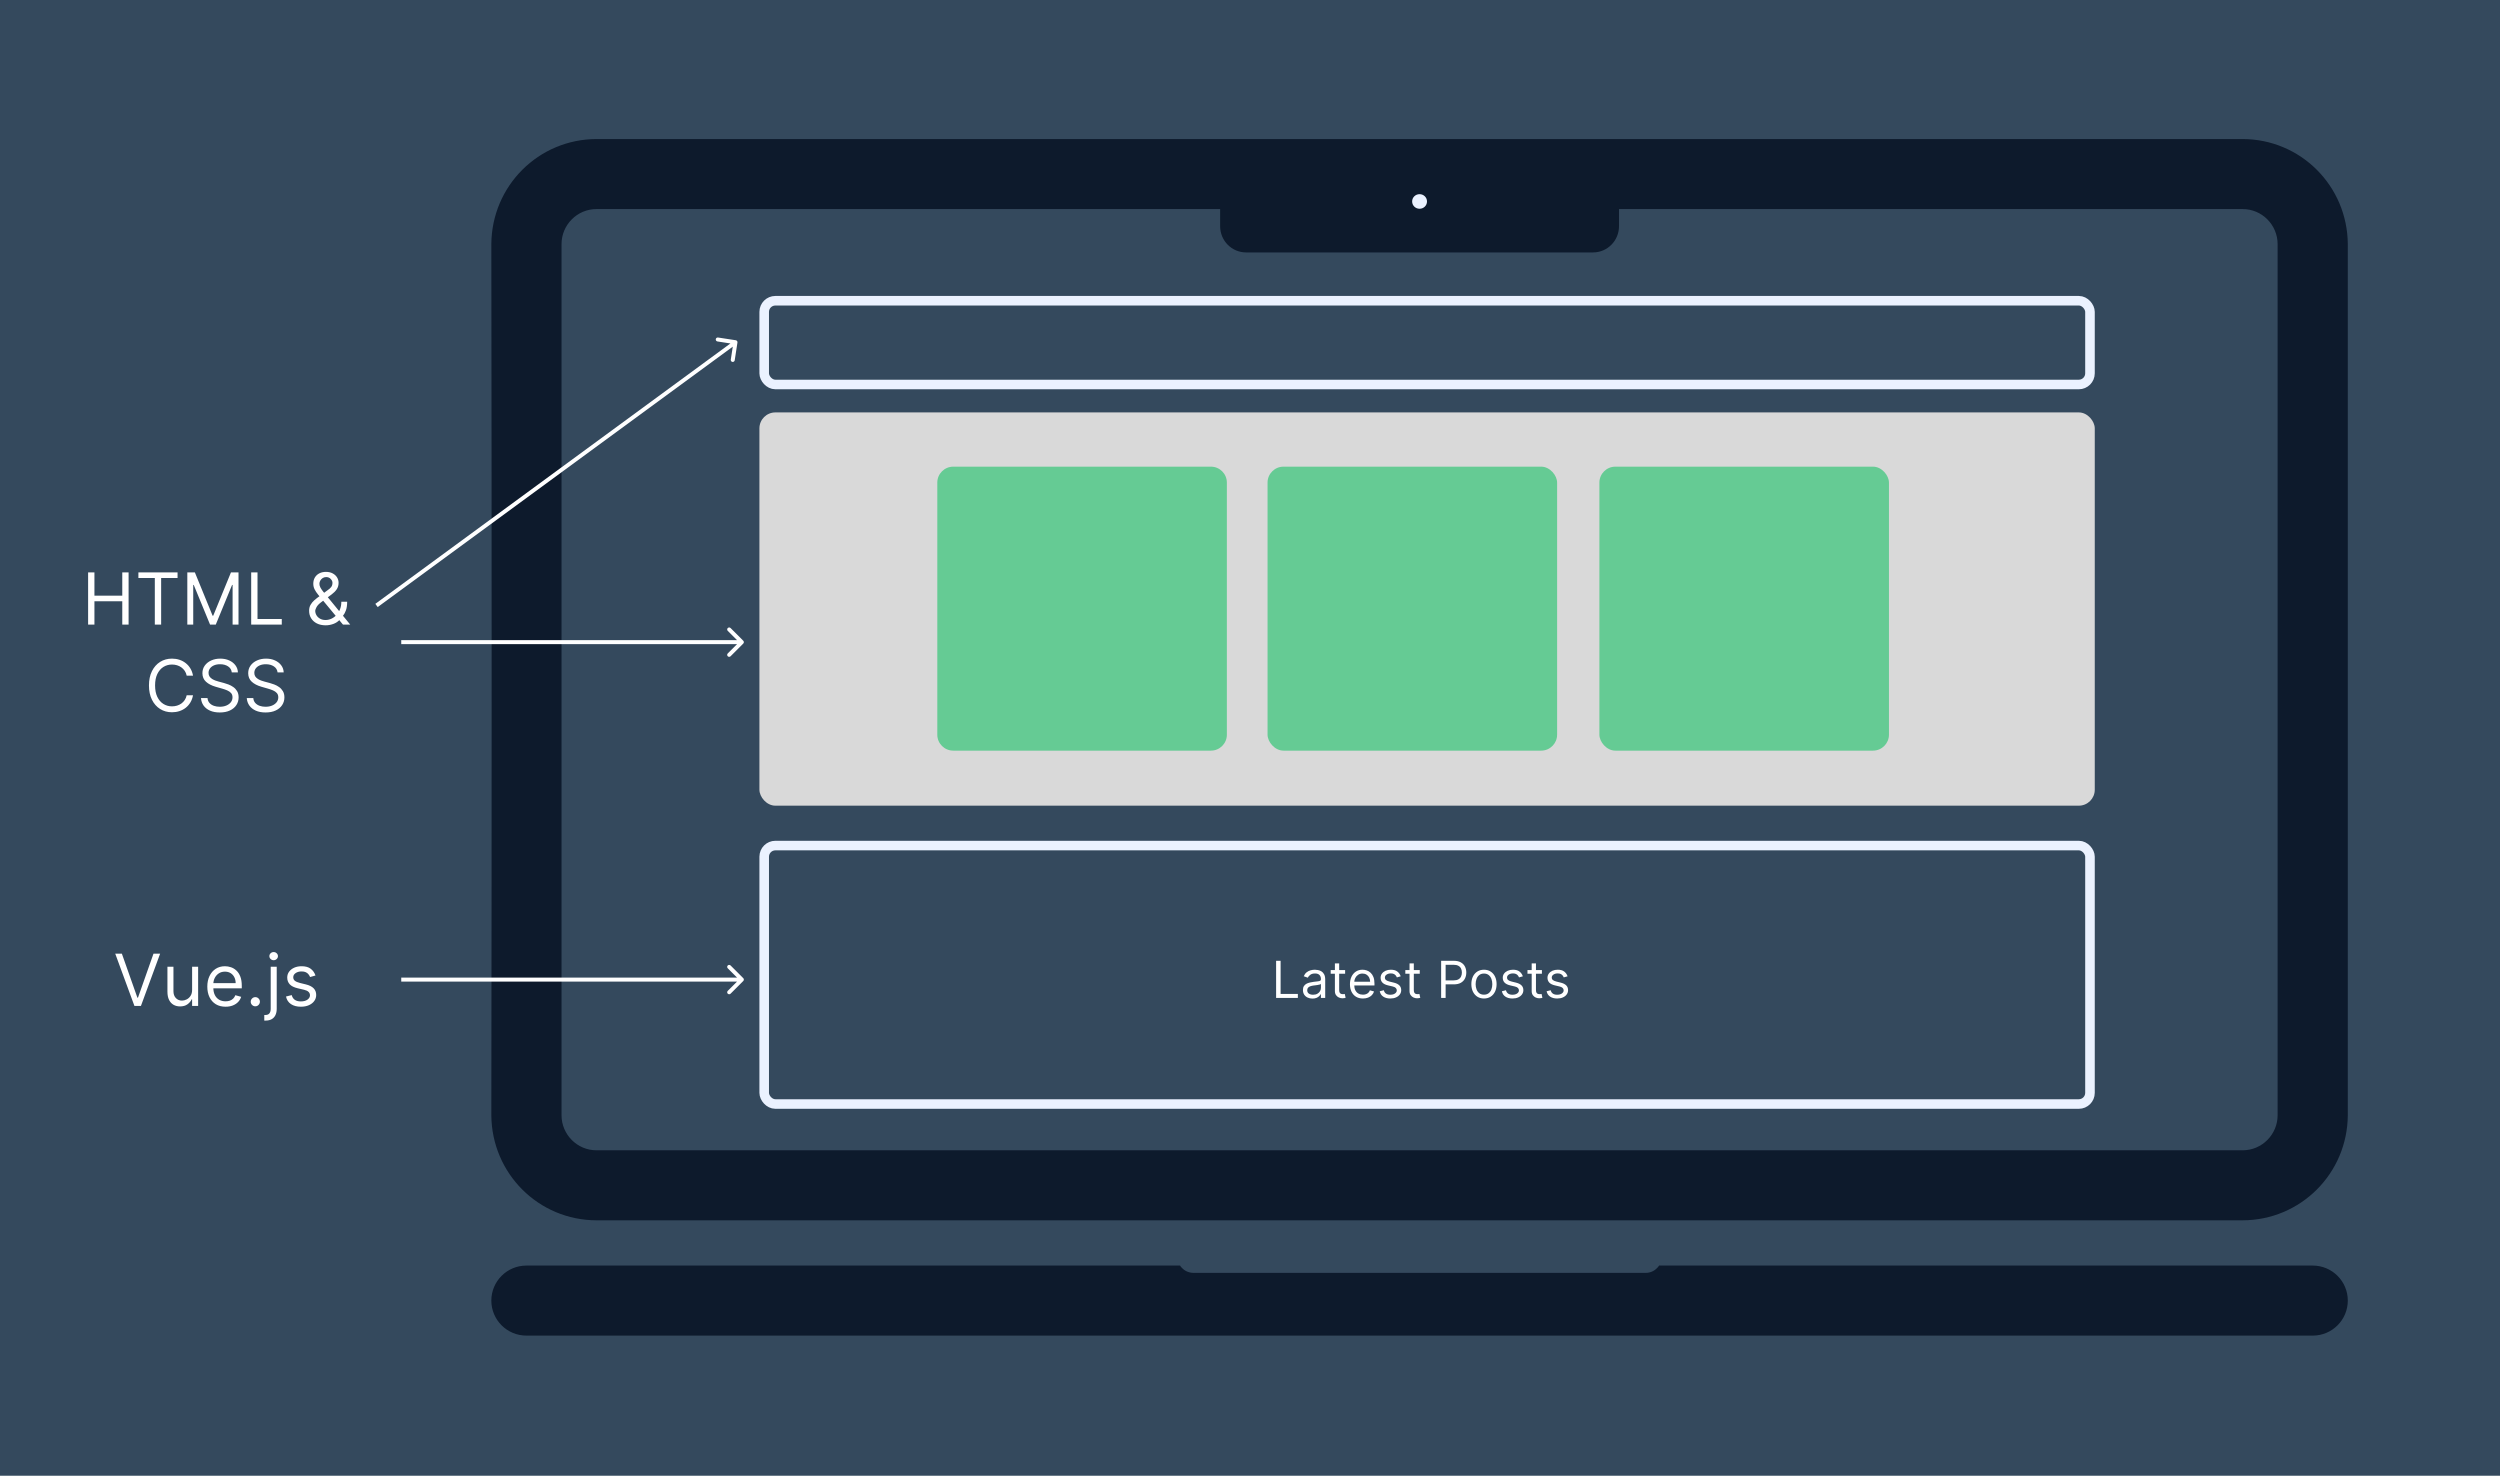
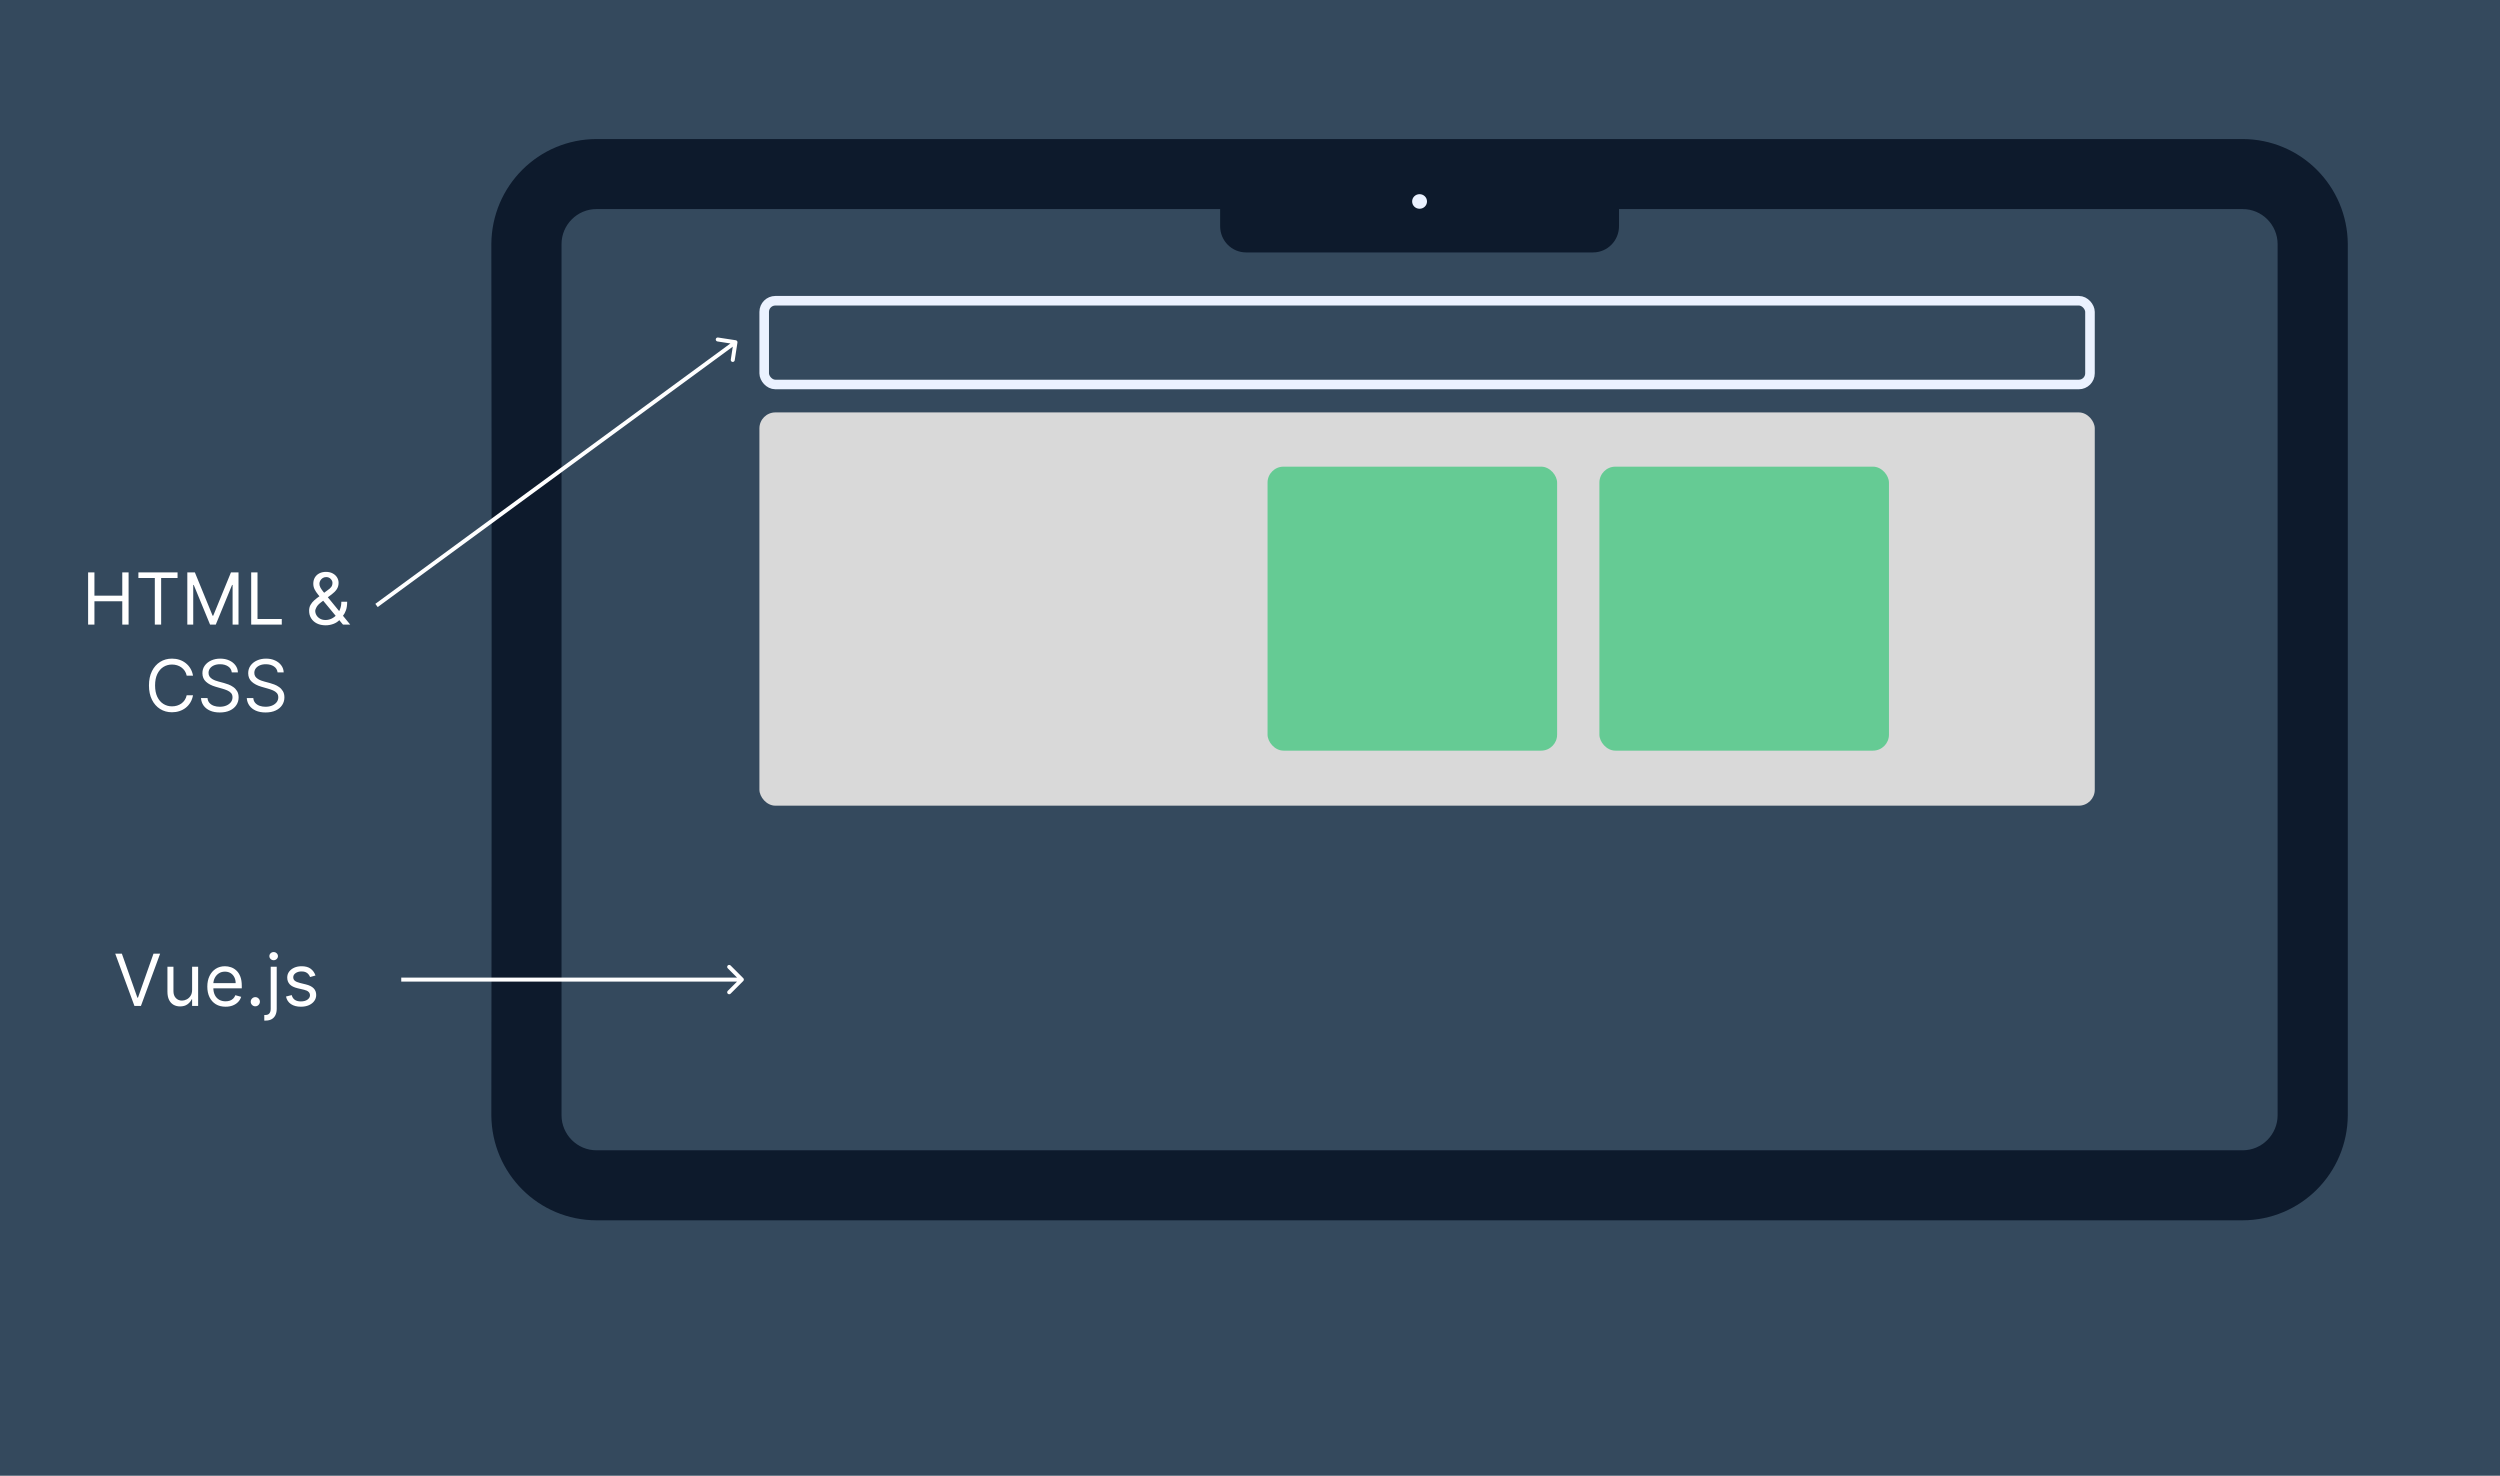
<svg xmlns="http://www.w3.org/2000/svg" width="3134" height="1850" viewBox="0 0 3134 1850" fill="none">
  <rect width="3134" height="1850" fill="#34495D" />
  <path fill-rule="evenodd" clip-rule="evenodd" d="M2943.2 1398.1C2943.2 1034.06 2943.2 670.036 2943.2 306.002C2942.69 233.125 2884.19 174.426 2811.21 174.296C2123.79 174.296 1435.87 174.296 747.936 174.296C674.95 174.426 616.458 233.125 615.94 306.002C616.458 670.036 616.458 1034.06 615.94 1398.1C616.458 1470.98 674.95 1529.67 747.936 1529.8C1435.87 1529.8 2123.79 1529.8 2811.21 1529.8C2884.19 1529.67 2942.69 1470.98 2943.2 1398.1ZM747.936 262.102C1008.3 262.102 1269.19 262.102 1529.56 262.102V283.527C1529.56 301.711 1544.04 316.453 1562.16 316.453H1996.97C2015.09 316.453 2029.59 301.711 2029.59 283.527V262.102C2290.47 262.102 2550.84 262.102 2811.21 262.102C2835.54 261.973 2855.21 281.891 2855.21 306.002C2855.21 670.036 2855.21 1034.06 2855.21 1398.1C2855.21 1422.2 2835.54 1442.13 2811.21 1442C2123.79 1442 1435.87 1442 747.936 1442C723.607 1442.13 703.937 1422.2 703.937 1398.1C703.937 1034.06 703.937 670.036 703.937 306.002C703.937 281.891 723.607 261.973 747.936 262.102Z" fill="#0D1A2C" />
-   <path fill-rule="evenodd" clip-rule="evenodd" d="M1479.34 1586.51H659.939C635.61 1586.51 615.94 1606.17 615.94 1630.41C615.94 1654.66 635.61 1674.32 659.939 1674.32H2899.2C2923.53 1674.32 2943.2 1654.66 2943.2 1630.41C2943.2 1606.17 2923.53 1586.51 2899.2 1586.51H2079.79C2079.27 1587.65 2078.24 1588.72 2077.2 1589.7C2073.58 1593.51 2068.41 1595.66 2063.23 1595.66H1496.43C1490.73 1595.66 1485.55 1593.51 1481.93 1589.7C1480.89 1588.72 1479.86 1587.65 1479.34 1586.51Z" fill="#0D1A2C" />
  <path fill-rule="evenodd" clip-rule="evenodd" d="M1779.57 243.404C1784.75 243.404 1788.89 247.499 1788.89 252.551C1788.89 257.603 1784.75 261.697 1779.57 261.697C1774.39 261.697 1770.26 257.603 1770.26 252.551C1770.26 247.499 1774.39 243.404 1779.57 243.404Z" fill="#EBF2FF" />
  <rect x="952" y="517" width="1674" height="493" rx="20" fill="#D9D9D9" />
-   <rect x="958" y="1060" width="1662" height="324" rx="14" stroke="#EBF2FF" stroke-width="12" />
  <rect x="958" y="377" width="1662" height="105" rx="14" stroke="#EBF2FF" stroke-width="12" />
-   <path d="M1175 605C1175 593.954 1183.95 585 1195 585H1518C1529.05 585 1538 593.954 1538 605V921C1538 932.046 1529.05 941 1518 941H1195C1183.95 941 1175 932.046 1175 921V605Z" fill="#65CB94" />
  <rect x="2005" y="585" width="363" height="356" rx="20" fill="#65CB94" />
  <rect x="1589" y="585" width="363" height="356" rx="20" fill="#65CB94" />
  <path d="M110.456 783V717.545H118.383V746.693H153.283V717.545H161.209V783H153.283V753.724H118.383V783H110.456ZM173.498 724.577V717.545H222.589V724.577H202.006V783H194.08V724.577H173.498ZM234.822 717.545H244.282L266.526 771.878H267.293L289.538 717.545H298.998V783H291.583V733.27H290.944L270.489 783H263.33L242.876 733.27H242.236V783H234.822V717.545ZM314.89 783V717.545H322.816V775.969H353.242V783H314.89ZM408.342 783.895C404.038 783.895 400.33 783.107 397.22 781.53C394.109 779.953 391.712 777.79 390.028 775.042C388.345 772.293 387.504 769.151 387.504 765.614C387.504 762.886 388.079 760.468 389.229 758.359C390.401 756.228 392.01 754.257 394.055 752.446C396.122 750.614 398.498 748.781 401.183 746.949L410.643 739.918C412.497 738.703 413.977 737.403 415.085 736.018C416.215 734.634 416.779 732.822 416.779 730.585C416.779 728.923 416.044 727.315 414.574 725.759C413.125 724.204 411.218 723.426 408.853 723.426C407.191 723.426 405.721 723.852 404.443 724.705C403.185 725.536 402.195 726.601 401.47 727.901C400.767 729.179 400.416 730.5 400.416 731.864C400.416 733.398 400.831 734.953 401.662 736.53C402.514 738.085 403.59 739.683 404.89 741.324C406.211 742.943 407.575 744.605 408.981 746.31L439.024 783H429.947L405.146 753.085C402.845 750.315 400.756 747.801 398.881 745.543C397.006 743.284 395.515 741.058 394.407 738.863C393.299 736.668 392.745 734.293 392.745 731.736C392.745 728.795 393.395 726.217 394.695 724.001C396.016 721.764 397.859 720.028 400.224 718.792C402.61 717.535 405.401 716.906 408.597 716.906C411.879 716.906 414.702 717.545 417.067 718.824C419.432 720.081 421.254 721.754 422.532 723.842C423.81 725.908 424.45 728.156 424.45 730.585C424.45 733.717 423.672 736.434 422.117 738.735C420.561 741.036 418.441 743.178 415.756 745.159L402.717 754.875C399.776 757.048 397.784 759.158 396.74 761.203C395.696 763.249 395.174 764.719 395.174 765.614C395.174 767.659 395.707 769.566 396.772 771.335C397.837 773.103 399.34 774.531 401.278 775.617C403.217 776.704 405.487 777.247 408.086 777.247C410.558 777.247 412.965 776.725 415.309 775.681C417.653 774.616 419.773 773.082 421.669 771.079C423.587 769.076 425.1 766.668 426.207 763.856C427.337 761.043 427.901 757.879 427.901 754.364H435.188C435.188 758.71 434.688 762.258 433.686 765.006C432.685 767.755 431.555 769.907 430.298 771.462C429.041 773.018 428.029 774.179 427.262 774.946C427.006 775.266 426.772 775.585 426.559 775.905C426.346 776.224 426.112 776.544 425.856 776.864C423.747 779.229 421.083 780.997 417.866 782.169C414.649 783.32 411.474 783.895 408.342 783.895ZM241.965 847H234.039C233.57 844.72 232.75 842.717 231.578 840.991C230.427 839.266 229.021 837.817 227.359 836.645C225.718 835.452 223.897 834.557 221.894 833.96C219.891 833.364 217.803 833.065 215.63 833.065C211.666 833.065 208.076 834.067 204.859 836.07C201.663 838.072 199.117 841.023 197.22 844.923C195.345 848.822 194.408 853.605 194.408 859.273C194.408 864.94 195.345 869.724 197.22 873.623C199.117 877.522 201.663 880.473 204.859 882.476C208.076 884.479 211.666 885.48 215.63 885.48C217.803 885.48 219.891 885.182 221.894 884.585C223.897 883.989 225.718 883.104 227.359 881.933C229.021 880.739 230.427 879.28 231.578 877.554C232.75 875.807 233.57 873.804 234.039 871.545H241.965C241.368 874.891 240.282 877.884 238.705 880.526C237.128 883.168 235.168 885.416 232.824 887.27C230.48 889.102 227.849 890.498 224.93 891.457C222.032 892.415 218.932 892.895 215.63 892.895C210.047 892.895 205.083 891.531 200.736 888.804C196.389 886.077 192.97 882.199 190.477 877.17C187.984 872.142 186.737 866.176 186.737 859.273C186.737 852.369 187.984 846.403 190.477 841.375C192.97 836.347 196.389 832.469 200.736 829.741C205.083 827.014 210.047 825.651 215.63 825.651C218.932 825.651 222.032 826.13 224.93 827.089C227.849 828.048 230.48 829.454 232.824 831.308C235.168 833.14 237.128 835.377 238.705 838.019C240.282 840.64 241.368 843.634 241.965 847ZM290.568 842.909C290.185 839.67 288.629 837.156 285.902 835.366C283.175 833.577 279.83 832.682 275.867 832.682C272.969 832.682 270.433 833.151 268.26 834.088C266.108 835.026 264.425 836.315 263.21 837.955C262.017 839.596 261.421 841.46 261.421 843.548C261.421 845.295 261.836 846.798 262.667 848.055C263.519 849.29 264.606 850.324 265.927 851.155C267.248 851.964 268.633 852.636 270.082 853.168C271.531 853.68 272.862 854.095 274.077 854.415L280.725 856.205C282.429 856.652 284.325 857.27 286.413 858.058C288.523 858.847 290.536 859.923 292.454 861.286C294.393 862.629 295.991 864.354 297.248 866.464C298.505 868.573 299.134 871.162 299.134 874.23C299.134 877.767 298.207 880.963 296.353 883.818C294.521 886.673 291.836 888.942 288.299 890.626C284.783 892.309 280.511 893.151 275.483 893.151C270.796 893.151 266.737 892.394 263.306 890.881C259.897 889.369 257.212 887.259 255.252 884.553C253.313 881.847 252.216 878.705 251.96 875.125H260.142C260.355 877.597 261.186 879.642 262.635 881.261C264.105 882.859 265.959 884.053 268.196 884.841C270.455 885.608 272.884 885.991 275.483 885.991C278.509 885.991 281.225 885.501 283.633 884.521C286.041 883.52 287.948 882.135 289.354 880.366C290.76 878.577 291.463 876.489 291.463 874.102C291.463 871.929 290.856 870.161 289.641 868.797C288.427 867.433 286.829 866.325 284.847 865.473C282.866 864.621 280.725 863.875 278.423 863.236L270.369 860.935C265.256 859.464 261.207 857.366 258.225 854.638C255.242 851.911 253.75 848.342 253.75 843.932C253.75 840.267 254.741 837.071 256.722 834.344C258.725 831.595 261.41 829.464 264.776 827.952C268.164 826.418 271.946 825.651 276.122 825.651C280.341 825.651 284.091 826.407 287.372 827.92C290.653 829.411 293.253 831.457 295.171 834.056C297.109 836.656 298.132 839.607 298.239 842.909H290.568ZM347.961 842.909C347.577 839.67 346.022 837.156 343.295 835.366C340.567 833.577 337.222 832.682 333.259 832.682C330.361 832.682 327.826 833.151 325.653 834.088C323.501 835.026 321.817 836.315 320.603 837.955C319.41 839.596 318.813 841.46 318.813 843.548C318.813 845.295 319.229 846.798 320.06 848.055C320.912 849.29 321.998 850.324 323.32 851.155C324.641 851.964 326.025 852.636 327.474 853.168C328.923 853.68 330.255 854.095 331.469 854.415L338.117 856.205C339.822 856.652 341.718 857.27 343.806 858.058C345.915 858.847 347.929 859.923 349.847 861.286C351.785 862.629 353.383 864.354 354.641 866.464C355.898 868.573 356.526 871.162 356.526 874.23C356.526 877.767 355.599 880.963 353.746 883.818C351.913 886.673 349.229 888.942 345.692 890.626C342.176 892.309 337.904 893.151 332.876 893.151C328.188 893.151 324.129 892.394 320.699 890.881C317.29 889.369 314.605 887.259 312.645 884.553C310.706 881.847 309.609 878.705 309.353 875.125H317.535C317.748 877.597 318.579 879.642 320.028 881.261C321.498 882.859 323.351 884.053 325.589 884.841C327.847 885.608 330.276 885.991 332.876 885.991C335.901 885.991 338.618 885.501 341.025 884.521C343.433 883.52 345.34 882.135 346.746 880.366C348.153 878.577 348.856 876.489 348.856 874.102C348.856 871.929 348.248 870.161 347.034 868.797C345.82 867.433 344.222 866.325 342.24 865.473C340.258 864.621 338.117 863.875 335.816 863.236L327.762 860.935C322.648 859.464 318.6 857.366 315.617 854.638C312.634 851.911 311.143 848.342 311.143 843.932C311.143 840.267 312.133 837.071 314.115 834.344C316.118 831.595 318.802 829.464 322.169 827.952C325.557 826.418 329.339 825.651 333.515 825.651C337.734 825.651 341.484 826.407 344.765 827.92C348.046 829.411 350.646 831.457 352.563 834.056C354.502 836.656 355.525 839.607 355.631 842.909H347.961Z" fill="white" />
  <path d="M924.471 429.38C924.681 428.015 923.745 426.739 922.38 426.529L900.142 423.108C898.777 422.898 897.501 423.834 897.291 425.199C897.081 426.563 898.017 427.84 899.381 428.05L919.149 431.091L916.108 450.858C915.898 452.223 916.834 453.499 918.199 453.709C919.563 453.919 920.84 452.983 921.05 451.618L924.471 429.38ZM473.478 761.016L923.478 431.016L920.522 426.984L470.522 756.984L473.478 761.016Z" fill="white" />
-   <path d="M931.768 806.768C932.744 805.791 932.744 804.209 931.768 803.232L915.858 787.322C914.882 786.346 913.299 786.346 912.322 787.322C911.346 788.299 911.346 789.882 912.322 790.858L926.464 805L912.322 819.142C911.346 820.118 911.346 821.701 912.322 822.678C913.299 823.654 914.882 823.654 915.858 822.678L931.768 806.768ZM503 807.5L930 807.5L930 802.5L503 802.5L503 807.5Z" fill="white" />
  <path d="M152.78 1195.55L172.212 1250.64H172.979L192.41 1195.55H200.72L176.686 1261H168.504L144.47 1195.55H152.78ZM240.83 1240.93V1211.91H248.373V1261H240.83V1252.69H240.319C239.168 1255.18 237.378 1257.3 234.949 1259.05C232.521 1260.78 229.452 1261.64 225.745 1261.64C222.677 1261.64 219.949 1260.97 217.563 1259.63C215.177 1258.26 213.302 1256.22 211.938 1253.49C210.574 1250.74 209.893 1247.28 209.893 1243.1V1211.91H217.435V1242.59C217.435 1246.17 218.437 1249.03 220.44 1251.16C222.464 1253.29 225.042 1254.35 228.174 1254.35C230.049 1254.35 231.956 1253.87 233.895 1252.91C235.855 1251.96 237.496 1250.49 238.817 1248.5C240.159 1246.52 240.83 1244 240.83 1240.93ZM282.77 1262.02C278.04 1262.02 273.96 1260.98 270.529 1258.89C267.12 1256.78 264.489 1253.84 262.635 1250.07C260.803 1246.28 259.886 1241.87 259.886 1236.84C259.886 1231.81 260.803 1227.38 262.635 1223.54C264.489 1219.69 267.067 1216.68 270.369 1214.53C273.693 1212.36 277.571 1211.27 282.003 1211.27C284.56 1211.27 287.085 1211.7 289.578 1212.55C292.07 1213.4 294.34 1214.79 296.385 1216.7C298.43 1218.6 300.06 1221.11 301.275 1224.25C302.489 1227.38 303.097 1231.23 303.097 1235.82V1239.01H265.256V1232.49H295.426C295.426 1229.72 294.872 1227.25 293.764 1225.08C292.678 1222.9 291.122 1221.19 289.098 1219.93C287.095 1218.67 284.73 1218.05 282.003 1218.05C278.999 1218.05 276.399 1218.79 274.205 1220.28C272.031 1221.75 270.359 1223.67 269.187 1226.04C268.015 1228.4 267.429 1230.94 267.429 1233.64V1237.99C267.429 1241.7 268.068 1244.84 269.347 1247.42C270.646 1249.97 272.447 1251.92 274.748 1253.27C277.049 1254.59 279.723 1255.25 282.77 1255.25C284.752 1255.25 286.541 1254.97 288.139 1254.42C289.759 1253.84 291.154 1252.99 292.326 1251.86C293.498 1250.71 294.403 1249.28 295.043 1247.58L302.33 1249.62C301.563 1252.09 300.274 1254.27 298.462 1256.14C296.651 1258 294.414 1259.44 291.751 1260.49C289.087 1261.51 286.094 1262.02 282.77 1262.02ZM320.068 1261.51C318.491 1261.51 317.138 1260.95 316.009 1259.82C314.879 1258.69 314.315 1257.34 314.315 1255.76C314.315 1254.18 314.879 1252.83 316.009 1251.7C317.138 1250.57 318.491 1250.01 320.068 1250.01C321.644 1250.01 322.997 1250.57 324.127 1251.7C325.256 1252.83 325.82 1254.18 325.82 1255.76C325.82 1256.8 325.554 1257.76 325.021 1258.63C324.51 1259.51 323.818 1260.21 322.944 1260.74C322.092 1261.26 321.133 1261.51 320.068 1261.51ZM339.356 1211.91H346.898V1264.58C346.898 1267.61 346.376 1270.23 345.332 1272.44C344.309 1274.66 342.754 1276.37 340.666 1277.59C338.599 1278.8 335.989 1279.41 332.836 1279.41C332.58 1279.41 332.324 1279.41 332.069 1279.41C331.813 1279.41 331.557 1279.41 331.302 1279.41V1272.38C331.557 1272.38 331.792 1272.38 332.005 1272.38C332.218 1272.38 332.452 1272.38 332.708 1272.38C335.009 1272.38 336.692 1271.7 337.758 1270.33C338.823 1268.99 339.356 1267.07 339.356 1264.58V1211.91ZM343.063 1203.73C341.593 1203.73 340.325 1203.23 339.26 1202.23C338.216 1201.22 337.694 1200.02 337.694 1198.61C337.694 1197.21 338.216 1196 339.26 1195C340.325 1194 341.593 1193.5 343.063 1193.5C344.533 1193.5 345.79 1194 346.834 1195C347.9 1196 348.432 1197.21 348.432 1198.61C348.432 1200.02 347.9 1201.22 346.834 1202.23C345.79 1203.23 344.533 1203.73 343.063 1203.73ZM395.486 1222.9L388.71 1224.82C388.284 1223.69 387.655 1222.59 386.824 1221.53C386.015 1220.44 384.907 1219.55 383.501 1218.84C382.094 1218.14 380.294 1217.79 378.099 1217.79C375.095 1217.79 372.592 1218.48 370.589 1219.87C368.607 1221.23 367.616 1222.97 367.616 1225.08C367.616 1226.95 368.298 1228.43 369.662 1229.52C371.025 1230.61 373.156 1231.51 376.054 1232.24L383.341 1234.03C387.73 1235.09 391.001 1236.72 393.153 1238.92C395.305 1241.09 396.381 1243.89 396.381 1247.32C396.381 1250.13 395.571 1252.65 393.952 1254.86C392.354 1257.08 390.116 1258.83 387.24 1260.11C384.364 1261.38 381.018 1262.02 377.204 1262.02C372.197 1262.02 368.053 1260.94 364.772 1258.76C361.491 1256.59 359.413 1253.41 358.54 1249.24L365.699 1247.45C366.381 1250.09 367.67 1252.07 369.566 1253.39C371.484 1254.71 373.987 1255.38 377.077 1255.38C380.592 1255.38 383.383 1254.63 385.45 1253.14C387.538 1251.62 388.582 1249.81 388.582 1247.7C388.582 1246 387.986 1244.57 386.793 1243.42C385.599 1242.25 383.767 1241.38 381.295 1240.8L373.114 1238.88C368.618 1237.82 365.315 1236.17 363.206 1233.93C361.118 1231.67 360.074 1228.85 360.074 1225.46C360.074 1222.69 360.851 1220.24 362.407 1218.11C363.984 1215.98 366.125 1214.31 368.831 1213.09C371.558 1211.88 374.648 1211.27 378.099 1211.27C382.957 1211.27 386.771 1212.34 389.541 1214.47C392.332 1216.6 394.314 1219.41 395.486 1222.9Z" fill="white" />
-   <path d="M1599.73 1251V1204.45H1605.37V1246H1627V1251H1599.73ZM1645.28 1251.82C1643.06 1251.82 1641.06 1251.4 1639.25 1250.57C1637.45 1249.72 1636.02 1248.5 1634.96 1246.91C1633.9 1245.3 1633.37 1243.36 1633.37 1241.09C1633.37 1239.09 1633.76 1237.47 1634.55 1236.23C1635.34 1234.97 1636.39 1233.98 1637.71 1233.27C1639.03 1232.56 1640.48 1232.03 1642.07 1231.68C1643.68 1231.32 1645.29 1231.03 1646.91 1230.82C1649.03 1230.55 1650.75 1230.34 1652.07 1230.2C1653.4 1230.05 1654.37 1229.8 1654.98 1229.45C1655.6 1229.11 1655.91 1228.5 1655.91 1227.64V1227.45C1655.91 1225.21 1655.3 1223.47 1654.07 1222.23C1652.86 1220.98 1651.02 1220.36 1648.55 1220.36C1645.99 1220.36 1643.98 1220.92 1642.53 1222.05C1641.07 1223.17 1640.05 1224.36 1639.46 1225.64L1634.37 1223.82C1635.28 1221.7 1636.49 1220.05 1638 1218.86C1639.53 1217.67 1641.2 1216.83 1643 1216.36C1644.82 1215.88 1646.61 1215.64 1648.37 1215.64C1649.49 1215.64 1650.78 1215.77 1652.23 1216.05C1653.7 1216.3 1655.12 1216.84 1656.48 1217.66C1657.86 1218.48 1659 1219.71 1659.91 1221.36C1660.82 1223.02 1661.28 1225.23 1661.28 1228V1251H1655.91V1246.27H1655.64C1655.28 1247.03 1654.67 1247.84 1653.82 1248.7C1652.97 1249.57 1651.84 1250.3 1650.43 1250.91C1649.03 1251.52 1647.31 1251.82 1645.28 1251.82ZM1646.09 1247C1648.21 1247 1650 1246.58 1651.46 1245.75C1652.93 1244.92 1654.03 1243.84 1654.78 1242.52C1655.53 1241.2 1655.91 1239.82 1655.91 1238.36V1233.45C1655.68 1233.73 1655.18 1233.98 1654.41 1234.2C1653.65 1234.42 1652.78 1234.61 1651.78 1234.77C1650.79 1234.92 1649.83 1235.06 1648.89 1235.18C1647.96 1235.29 1647.21 1235.38 1646.64 1235.45C1645.25 1235.64 1643.94 1235.93 1642.73 1236.34C1641.53 1236.73 1640.56 1237.33 1639.82 1238.14C1639.09 1238.92 1638.73 1240 1638.73 1241.36C1638.73 1243.23 1639.42 1244.64 1640.8 1245.59C1642.19 1246.53 1643.96 1247 1646.09 1247ZM1686.25 1216.09V1220.64H1668.16V1216.09H1686.25ZM1673.43 1207.73H1678.79V1241C1678.79 1242.52 1679.01 1243.65 1679.45 1244.41C1679.91 1245.15 1680.48 1245.65 1681.18 1245.91C1681.89 1246.15 1682.64 1246.27 1683.43 1246.27C1684.02 1246.27 1684.5 1246.24 1684.88 1246.18C1685.26 1246.11 1685.57 1246.05 1685.79 1246L1686.88 1250.82C1686.52 1250.95 1686.01 1251.09 1685.36 1251.23C1684.71 1251.38 1683.88 1251.45 1682.88 1251.45C1681.37 1251.45 1679.88 1251.13 1678.43 1250.48C1676.99 1249.83 1675.79 1248.83 1674.84 1247.5C1673.9 1246.17 1673.43 1244.48 1673.43 1242.45V1207.73ZM1708.58 1251.73C1705.21 1251.73 1702.31 1250.98 1699.87 1249.5C1697.45 1248 1695.58 1245.91 1694.26 1243.23C1692.96 1240.53 1692.3 1237.39 1692.3 1233.82C1692.3 1230.24 1692.96 1227.09 1694.26 1224.36C1695.58 1221.62 1697.41 1219.48 1699.76 1217.95C1702.12 1216.41 1704.88 1215.64 1708.03 1215.64C1709.85 1215.64 1711.64 1215.94 1713.42 1216.55C1715.19 1217.15 1716.8 1218.14 1718.26 1219.5C1719.71 1220.85 1720.87 1222.64 1721.74 1224.86C1722.6 1227.09 1723.03 1229.83 1723.03 1233.09V1235.36H1696.12V1230.73H1717.58C1717.58 1228.76 1717.18 1227 1716.39 1225.45C1715.62 1223.91 1714.52 1222.69 1713.08 1221.8C1711.65 1220.9 1709.97 1220.45 1708.03 1220.45C1705.89 1220.45 1704.05 1220.98 1702.49 1222.05C1700.94 1223.09 1699.75 1224.45 1698.92 1226.14C1698.08 1227.82 1697.67 1229.62 1697.67 1231.55V1234.64C1697.67 1237.27 1698.12 1239.51 1699.03 1241.34C1699.96 1243.16 1701.24 1244.55 1702.87 1245.5C1704.51 1246.44 1706.41 1246.91 1708.58 1246.91C1709.99 1246.91 1711.26 1246.71 1712.39 1246.32C1713.55 1245.91 1714.54 1245.3 1715.37 1244.5C1716.21 1243.68 1716.85 1242.67 1717.3 1241.45L1722.49 1242.91C1721.94 1244.67 1721.02 1246.21 1719.74 1247.55C1718.45 1248.86 1716.86 1249.89 1714.96 1250.64C1713.07 1251.36 1710.94 1251.73 1708.58 1251.73ZM1755.92 1223.91L1751.1 1225.27C1750.8 1224.47 1750.35 1223.69 1749.76 1222.93C1749.18 1222.16 1748.39 1221.52 1747.39 1221.02C1746.39 1220.52 1745.11 1220.27 1743.55 1220.27C1741.42 1220.27 1739.64 1220.77 1738.21 1221.75C1736.8 1222.72 1736.1 1223.95 1736.1 1225.45C1736.1 1226.79 1736.58 1227.84 1737.55 1228.61C1738.52 1229.39 1740.04 1230.03 1742.1 1230.55L1747.28 1231.82C1750.4 1232.58 1752.73 1233.73 1754.26 1235.3C1755.79 1236.84 1756.55 1238.83 1756.55 1241.27C1756.55 1243.27 1755.98 1245.06 1754.83 1246.64C1753.69 1248.21 1752.1 1249.45 1750.05 1250.36C1748.01 1251.27 1745.63 1251.73 1742.92 1251.73C1739.36 1251.73 1736.41 1250.95 1734.08 1249.41C1731.74 1247.86 1730.27 1245.61 1729.64 1242.64L1734.74 1241.36C1735.22 1243.24 1736.14 1244.65 1737.49 1245.59C1738.85 1246.53 1740.63 1247 1742.83 1247C1745.33 1247 1747.31 1246.47 1748.78 1245.41C1750.27 1244.33 1751.01 1243.05 1751.01 1241.55C1751.01 1240.33 1750.58 1239.32 1749.74 1238.5C1748.89 1237.67 1747.58 1237.05 1745.83 1236.64L1740.01 1235.27C1736.81 1234.52 1734.46 1233.34 1732.96 1231.75C1731.48 1230.14 1730.74 1228.14 1730.74 1225.73C1730.74 1223.76 1731.29 1222.02 1732.39 1220.5C1733.52 1218.98 1735.04 1217.8 1736.96 1216.93C1738.9 1216.07 1741.1 1215.64 1743.55 1215.64C1747.01 1215.64 1749.72 1216.39 1751.69 1217.91C1753.68 1219.42 1755.08 1221.42 1755.92 1223.91ZM1779.81 1216.09V1220.64H1761.72V1216.09H1779.81ZM1766.99 1207.73H1772.36V1241C1772.36 1242.52 1772.57 1243.65 1773.01 1244.41C1773.47 1245.15 1774.04 1245.65 1774.74 1245.91C1775.45 1246.15 1776.2 1246.27 1776.99 1246.27C1777.58 1246.27 1778.07 1246.24 1778.45 1246.18C1778.82 1246.11 1779.13 1246.05 1779.36 1246L1780.45 1250.82C1780.08 1250.95 1779.57 1251.09 1778.92 1251.23C1778.27 1251.38 1777.45 1251.45 1776.45 1251.45C1774.93 1251.45 1773.45 1251.13 1771.99 1250.48C1770.55 1249.83 1769.36 1248.83 1768.4 1247.5C1767.46 1246.17 1766.99 1244.48 1766.99 1242.45V1207.73ZM1806.61 1251V1204.45H1822.33C1825.98 1204.45 1828.97 1205.11 1831.29 1206.43C1833.62 1207.73 1835.35 1209.5 1836.47 1211.73C1837.59 1213.95 1838.15 1216.44 1838.15 1219.18C1838.15 1221.92 1837.59 1224.42 1836.47 1226.66C1835.36 1228.9 1833.65 1230.69 1831.33 1232.02C1829.01 1233.34 1826.04 1234 1822.42 1234H1811.15V1229H1822.24C1824.74 1229 1826.75 1228.57 1828.26 1227.7C1829.78 1226.84 1830.88 1225.67 1831.56 1224.2C1832.26 1222.72 1832.61 1221.05 1832.61 1219.18C1832.61 1217.32 1832.26 1215.65 1831.56 1214.18C1830.88 1212.71 1829.77 1211.56 1828.24 1210.73C1826.71 1209.88 1824.68 1209.45 1822.15 1209.45H1812.24V1251H1806.61ZM1860.31 1251.73C1857.16 1251.73 1854.39 1250.98 1852.01 1249.48C1849.65 1247.98 1847.8 1245.88 1846.47 1243.18C1845.15 1240.48 1844.49 1237.33 1844.49 1233.73C1844.49 1230.09 1845.15 1226.92 1846.47 1224.2C1847.8 1221.49 1849.65 1219.39 1852.01 1217.89C1854.39 1216.39 1857.16 1215.64 1860.31 1215.64C1863.46 1215.64 1866.22 1216.39 1868.58 1217.89C1870.96 1219.39 1872.81 1221.49 1874.13 1224.2C1875.46 1226.92 1876.13 1230.09 1876.13 1233.73C1876.13 1237.33 1875.46 1240.48 1874.13 1243.18C1872.81 1245.88 1870.96 1247.98 1868.58 1249.48C1866.22 1250.98 1863.46 1251.73 1860.31 1251.73ZM1860.31 1246.91C1862.7 1246.91 1864.67 1246.3 1866.22 1245.07C1867.76 1243.84 1868.91 1242.23 1869.65 1240.23C1870.39 1238.23 1870.76 1236.06 1870.76 1233.73C1870.76 1231.39 1870.39 1229.22 1869.65 1227.2C1868.91 1225.19 1867.76 1223.56 1866.22 1222.32C1864.67 1221.08 1862.7 1220.45 1860.31 1220.45C1857.92 1220.45 1855.95 1221.08 1854.4 1222.32C1852.86 1223.56 1851.71 1225.19 1850.97 1227.2C1850.23 1229.22 1849.86 1231.39 1849.86 1233.73C1849.86 1236.06 1850.23 1238.23 1850.97 1240.23C1851.71 1242.23 1852.86 1243.84 1854.4 1245.07C1855.95 1246.3 1857.92 1246.91 1860.31 1246.91ZM1909.04 1223.91L1904.22 1225.27C1903.92 1224.47 1903.47 1223.69 1902.88 1222.93C1902.31 1222.16 1901.52 1221.52 1900.52 1221.02C1899.52 1220.52 1898.24 1220.27 1896.68 1220.27C1894.54 1220.27 1892.76 1220.77 1891.34 1221.75C1889.93 1222.72 1889.22 1223.95 1889.22 1225.45C1889.22 1226.79 1889.71 1227.84 1890.68 1228.61C1891.65 1229.39 1893.16 1230.03 1895.22 1230.55L1900.41 1231.82C1903.53 1232.58 1905.85 1233.73 1907.38 1235.3C1908.91 1236.84 1909.68 1238.83 1909.68 1241.27C1909.68 1243.27 1909.1 1245.06 1907.95 1246.64C1906.82 1248.21 1905.22 1249.45 1903.18 1250.36C1901.13 1251.27 1898.75 1251.73 1896.04 1251.73C1892.48 1251.73 1889.54 1250.95 1887.2 1249.41C1884.87 1247.86 1883.39 1245.61 1882.77 1242.64L1887.86 1241.36C1888.35 1243.24 1889.26 1244.65 1890.61 1245.59C1891.97 1246.53 1893.75 1247 1895.95 1247C1898.45 1247 1900.44 1246.47 1901.91 1245.41C1903.39 1244.33 1904.13 1243.05 1904.13 1241.55C1904.13 1240.33 1903.71 1239.32 1902.86 1238.5C1902.01 1237.67 1900.71 1237.05 1898.95 1236.64L1893.13 1235.27C1889.94 1234.52 1887.59 1233.34 1886.09 1231.75C1884.6 1230.14 1883.86 1228.14 1883.86 1225.73C1883.86 1223.76 1884.41 1222.02 1885.52 1220.5C1886.64 1218.98 1888.16 1217.8 1890.09 1216.93C1892.03 1216.07 1894.22 1215.64 1896.68 1215.64C1900.13 1215.64 1902.85 1216.39 1904.82 1217.91C1906.8 1219.42 1908.21 1221.42 1909.04 1223.91ZM1932.93 1216.09V1220.64H1914.84V1216.09H1932.93ZM1920.12 1207.73H1925.48V1241C1925.48 1242.52 1925.7 1243.65 1926.14 1244.41C1926.59 1245.15 1927.17 1245.65 1927.87 1245.91C1928.58 1246.15 1929.33 1246.27 1930.12 1246.27C1930.71 1246.27 1931.19 1246.24 1931.57 1246.18C1931.95 1246.11 1932.25 1246.05 1932.48 1246L1933.57 1250.82C1933.21 1250.95 1932.7 1251.09 1932.05 1251.23C1931.4 1251.38 1930.57 1251.45 1929.57 1251.45C1928.06 1251.45 1926.57 1251.13 1925.12 1250.48C1923.68 1249.83 1922.48 1248.83 1921.53 1247.5C1920.59 1246.17 1920.12 1244.48 1920.12 1242.45V1207.73ZM1965.11 1223.91L1960.29 1225.27C1959.98 1224.47 1959.54 1223.69 1958.95 1222.93C1958.37 1222.16 1957.58 1221.52 1956.58 1221.02C1955.58 1220.52 1954.3 1220.27 1952.74 1220.27C1950.61 1220.27 1948.82 1220.77 1947.4 1221.75C1945.99 1222.72 1945.29 1223.95 1945.29 1225.45C1945.29 1226.79 1945.77 1227.84 1946.74 1228.61C1947.71 1229.39 1949.23 1230.03 1951.29 1230.55L1956.47 1231.82C1959.59 1232.58 1961.92 1233.73 1963.45 1235.3C1964.98 1236.84 1965.74 1238.83 1965.74 1241.27C1965.74 1243.27 1965.17 1245.06 1964.01 1246.64C1962.88 1248.21 1961.29 1249.45 1959.24 1250.36C1957.2 1251.27 1954.82 1251.73 1952.11 1251.73C1948.54 1251.73 1945.6 1250.95 1943.26 1249.41C1940.93 1247.86 1939.45 1245.61 1938.83 1242.64L1943.92 1241.36C1944.41 1243.24 1945.32 1244.65 1946.67 1245.59C1948.04 1246.53 1949.82 1247 1952.01 1247C1954.51 1247 1956.5 1246.47 1957.97 1245.41C1959.45 1244.33 1960.2 1243.05 1960.2 1241.55C1960.2 1240.33 1959.77 1239.32 1958.92 1238.5C1958.07 1237.67 1956.77 1237.05 1955.01 1236.64L1949.2 1235.27C1946 1234.52 1943.65 1233.34 1942.15 1231.75C1940.67 1230.14 1939.92 1228.14 1939.92 1225.73C1939.92 1223.76 1940.48 1222.02 1941.58 1220.5C1942.7 1218.98 1944.23 1217.8 1946.15 1216.93C1948.09 1216.07 1950.29 1215.64 1952.74 1215.64C1956.2 1215.64 1958.91 1216.39 1960.88 1217.91C1962.86 1219.42 1964.27 1221.42 1965.11 1223.91Z" fill="white" />
  <path d="M931.768 1229.77C932.744 1228.79 932.744 1227.21 931.768 1226.23L915.858 1210.32C914.882 1209.35 913.299 1209.35 912.322 1210.32C911.346 1211.3 911.346 1212.88 912.322 1213.86L926.464 1228L912.322 1242.14C911.346 1243.12 911.346 1244.7 912.322 1245.68C913.299 1246.65 914.882 1246.65 915.858 1245.68L931.768 1229.77ZM503 1230.5L930 1230.5L930 1225.5L503 1225.5L503 1230.5Z" fill="white" />
</svg>